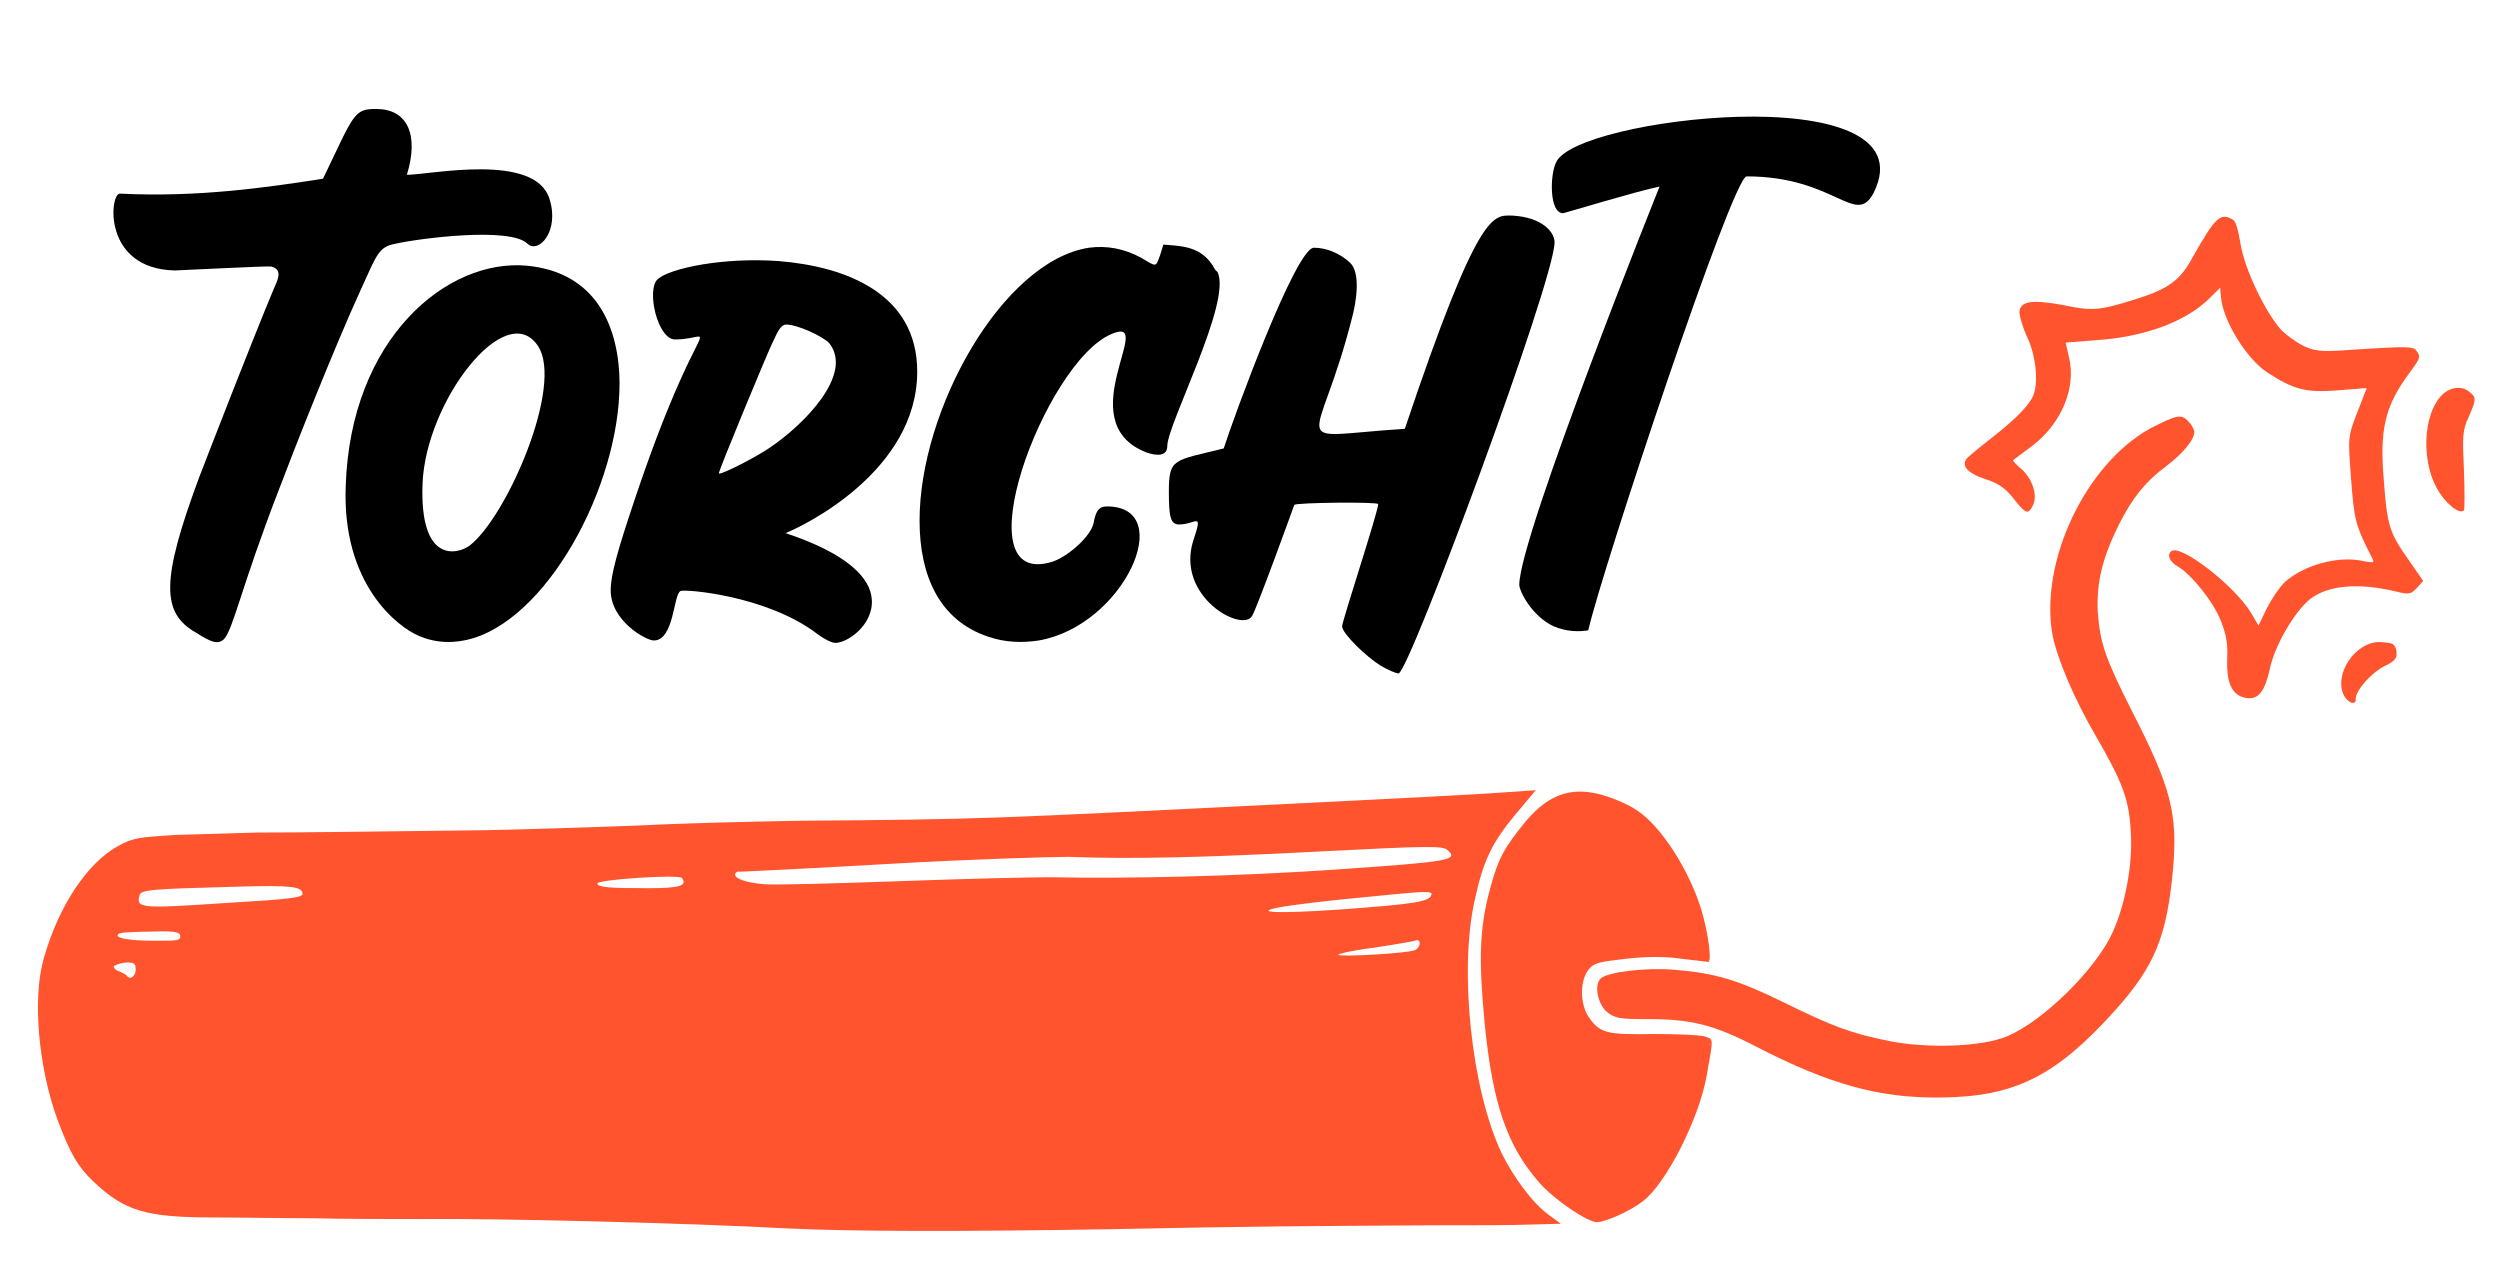
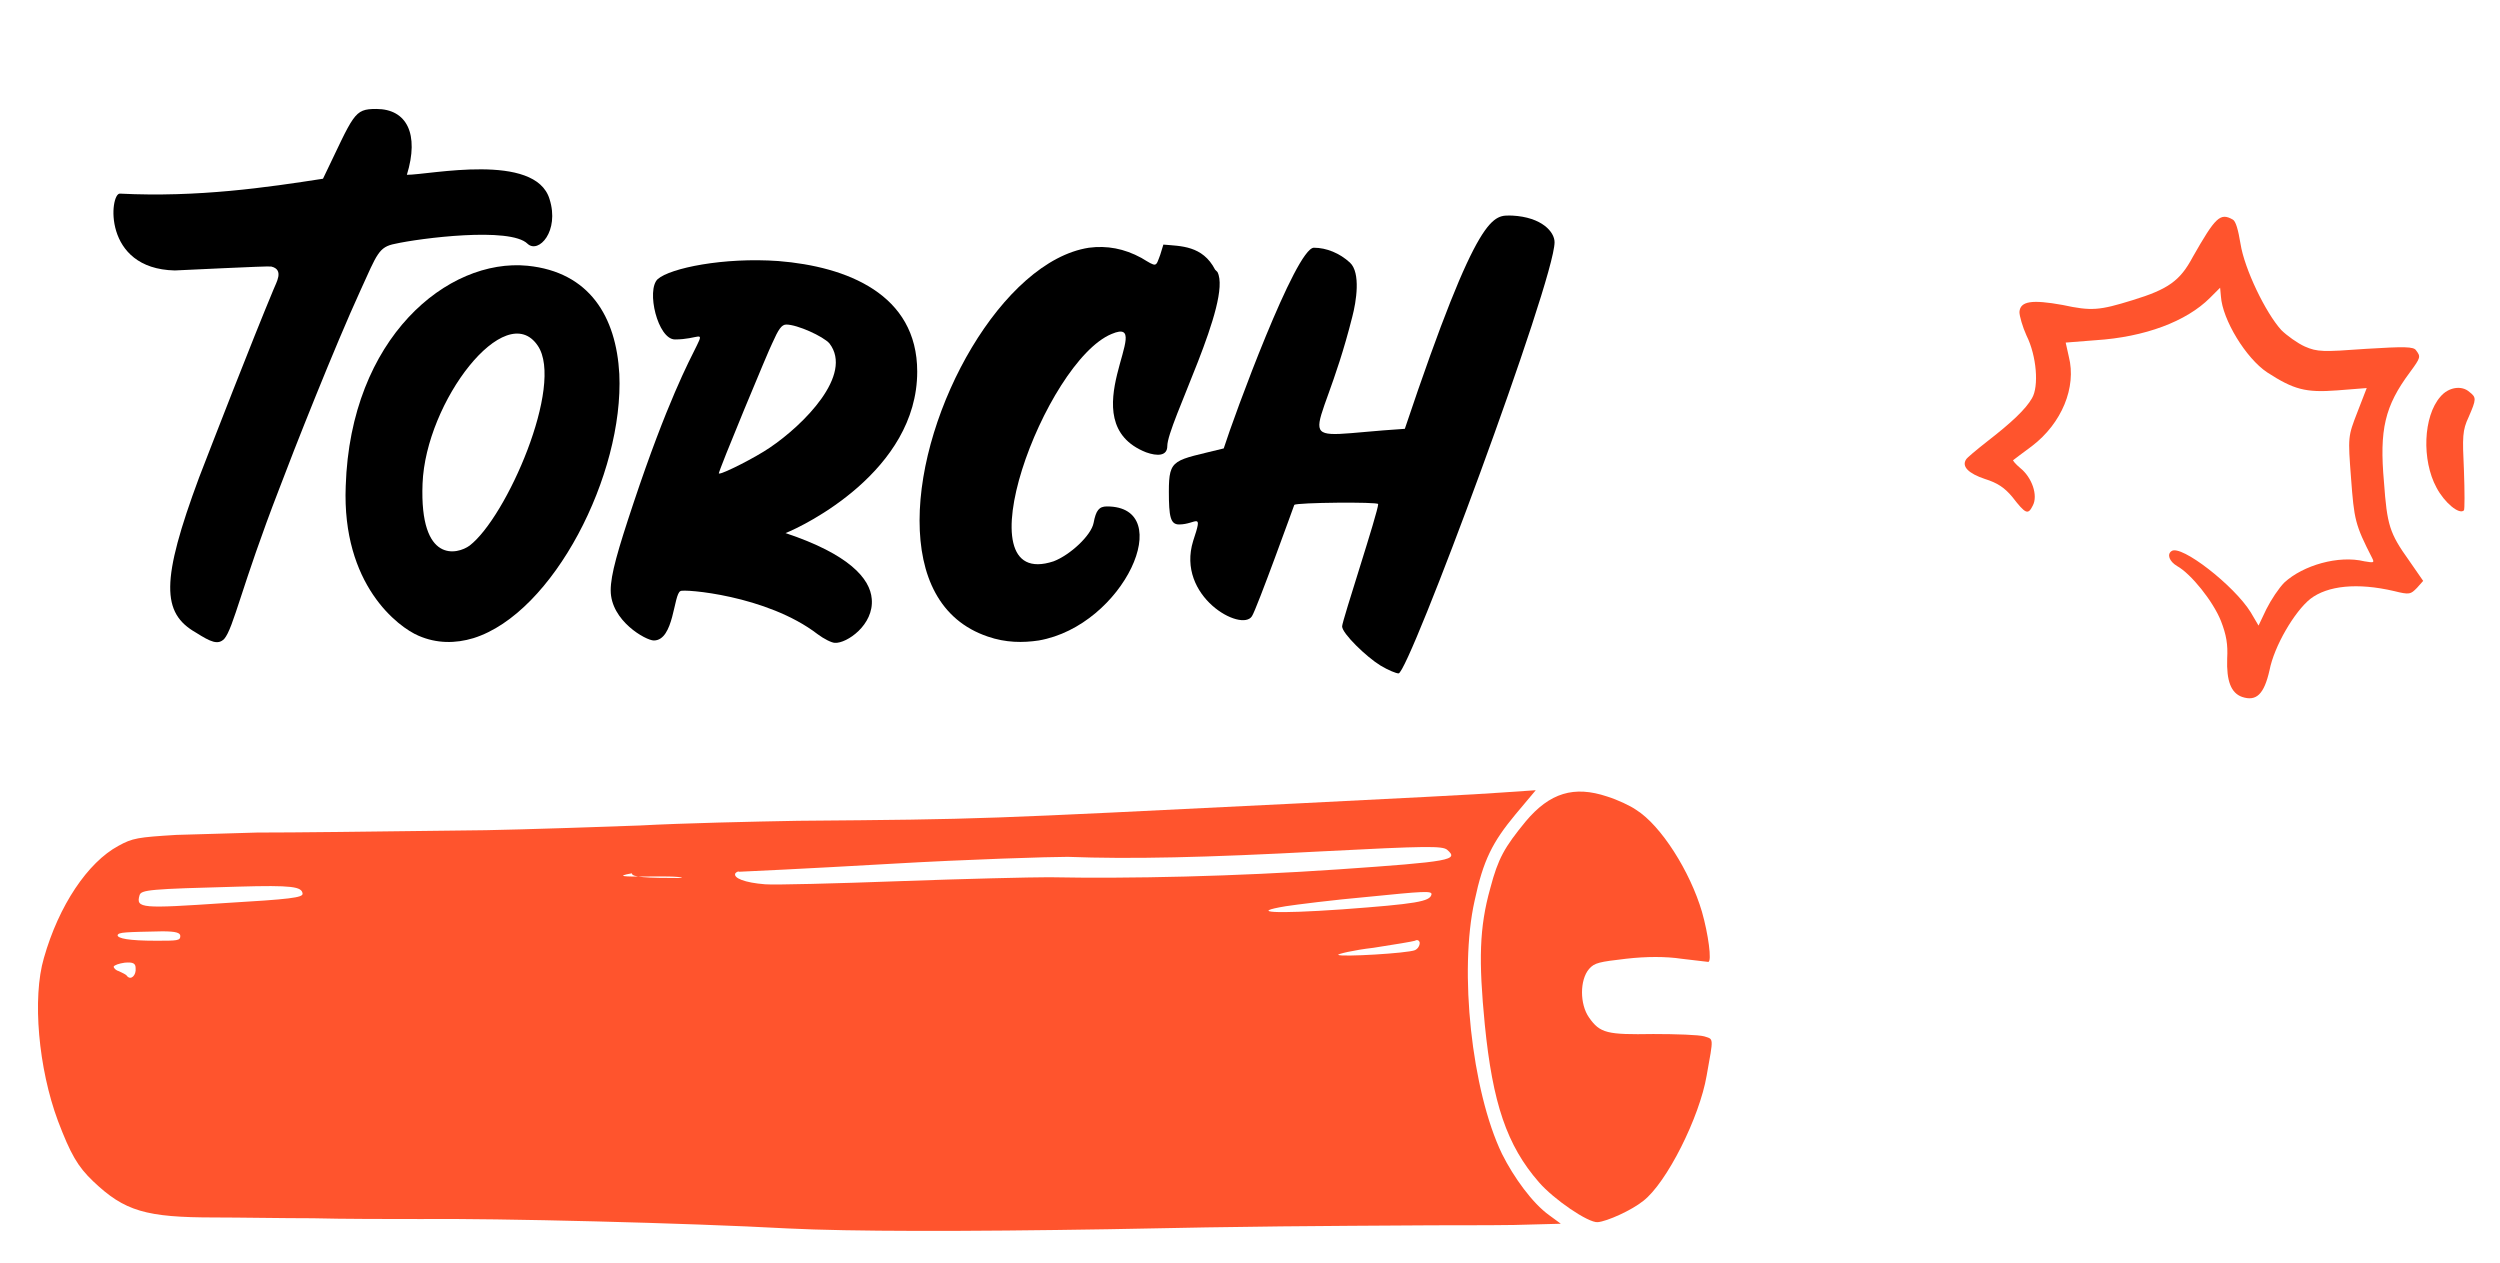
<svg xmlns="http://www.w3.org/2000/svg" version="1.1" id="Layer_1" x="0px" y="0px" viewBox="0 0 318.9 161.1" style="enable-background:new 0 0 318.9 161.1;" xml:space="preserve">
  <style type="text/css">
	.st0{fill-rule:evenodd;clip-rule:evenodd;fill:#FF542D;}
</style>
  <path class="st0" d="M284.8,28c0.4,0.2,0.7,1.3,1,3.1c0.5,3.2,3.2,8.8,5.2,11c0.7,0.7,2.1,1.7,3,2.1c1.6,0.7,2.3,0.7,7.8,0.3  c4.9-0.3,6.1-0.3,6.4,0.2c0.6,0.8,0.6,0.9-0.8,2.8c-3.2,4.3-3.9,7.3-3.3,14c0.4,5.5,0.7,6.5,3.2,10l1.8,2.6l-0.8,0.9  c-0.8,0.8-0.9,0.9-2.9,0.4c-4.7-1.1-8.5-0.7-10.7,1c-2,1.6-4.6,6-5.2,9.1c-0.7,3.1-1.7,4-3.5,3.4c-1.4-0.5-2-2-1.9-4.9  c0.1-1.8-0.1-3-0.8-4.8c-1-2.5-3.8-6-5.6-7c-1-0.6-1.3-1.5-0.7-1.9c1.2-0.9,8,4.4,10.1,7.8l1,1.7l1-2.1c0.6-1.2,1.6-2.7,2.3-3.4  c2.4-2.2,6.9-3.5,10.2-2.7c1.2,0.2,1.3,0.2,1-0.4c-2.2-4.3-2.3-4.9-2.7-10.2c-0.4-5.3-0.4-5.3,0.8-8.4l1.2-3.1l-3.8,0.3  c-4,0.3-5.5-0.1-8.9-2.3c-2.7-1.8-5.7-6.7-5.9-9.7l-0.1-1.1l-1.3,1.3c-3,3-8.3,5-14.6,5.4l-3.8,0.3l0.4,1.8c1,3.9-0.9,8.5-4.7,11.4  c-1.2,0.9-2.3,1.7-2.4,1.8c-0.1,0,0.3,0.5,0.9,1c1.5,1.2,2.3,3.5,1.6,4.8c-0.6,1.2-0.9,1.1-2.6-1.1c-1-1.2-1.9-1.8-3.5-2.3  c-2.1-0.7-3-1.6-2.4-2.5c0.1-0.2,1.3-1.2,2.7-2.3c3.1-2.4,4.9-4.1,5.7-5.5c0.9-1.5,0.6-5.4-0.7-8c-0.5-1.1-0.9-2.5-0.9-3  c0.1-1.4,1.6-1.6,5.5-0.9c3.7,0.8,4.7,0.7,8.9-0.6c4.6-1.4,6.1-2.5,7.7-5.5C282.6,27.7,283.2,27.1,284.8,28" />
  <path class="st0" d="M315,50c0.9,0.7,0.9,0.9-0.1,3.2c-0.8,1.7-0.8,2.5-0.6,6.8c0.1,2.7,0.1,5,0,5.1c-0.6,0.6-2.5-1-3.5-2.9  c-1.9-3.5-1.7-9.1,0.5-11.6C312.3,49.4,314,49.1,315,50" />
-   <path class="st0" d="M279.1,53.7c0.4,0.4,0.7,0.9,0.8,1.3c0.1,1-1.4,2.8-3.5,4.4c-2.7,2-4.4,4.1-6.1,7.5c-2.2,4.4-2.9,7.6-2.7,11.3  c0.3,3.8,0.9,5.7,4.4,12.6c4.9,9.6,5.8,12.9,5.2,20c-0.8,8.7-2.3,12.4-7.5,18.2c-7.5,8.3-12.7,10.9-22.1,11  c-7.9,0.1-14.3-1.7-23.6-6.5c-5.4-2.8-8.3-3.5-13.7-3.5c-3.7,0-4.3-0.1-5.3-0.9c-1.2-1-1.7-3.5-0.8-4.3s5.7-1.4,9.3-1.1  c5.2,0.4,8.2,1.3,13.9,4.1c6.5,3.2,8.7,4,13.6,5c5.1,1,11.9,0.7,15-0.6c4.6-1.9,11.4-8.6,13.5-13.3c1.6-3.5,2.6-8.8,2.3-12.8  c-0.2-4.2-1.1-6.4-4.5-12.3c-2.7-4.6-4.9-9.8-5.5-12.9c-1.6-9.3,4.2-21.6,12.4-26.2C277.7,52.9,278.2,52.8,279.1,53.7" />
-   <path class="st0" d="M305.1,82.1c0.3,0.1,0.6,0.6,0.6,1.1c0.1,0.8-0.3,1.2-1.6,1.8c-1.7,0.9-3.6,3.1-3.6,4.1c0.1,1-1.1,0.6-1.6-0.6  c-1.1-2.6,1.5-6.5,4.5-6.6C304,81.9,304.8,82,305.1,82.1" />
-   <path class="st0" d="M22.5,106.5c-4.9,0.3-5.6,0.4-7.4,1.4c-3.9,2.1-7.6,7.6-9.5,14.3c-1.5,5.1-0.7,14.1,1.8,20.8  c1.6,4.2,2.5,5.8,4.5,7.7c4,3.8,6.7,4.6,15.5,4.6c3.1,0,8.7,0.1,12.5,0.1c3.8,0.1,10,0.1,13.7,0.1c9.9-0.1,34.1,0.5,46.9,1.2  c8,0.4,22.5,0.4,40.9,0.1c19.6-0.4,25.3-0.4,41.3-0.5c4.8,0,10.5,0,12.6-0.1l3.8-0.1l-1.5-1.1c-2.1-1.5-4.5-4.8-6-7.8  c-3.9-8.1-5.5-23.4-3.5-32.3c1.1-5.2,2.3-7.5,5.2-11l2.6-3.1l-4.4,0.3c-2.4,0.2-14.3,0.8-26.3,1.4c-40.5,2-39.3,2-63.4,2.2  c-5.6,0.1-14.7,0.3-20.2,0.6c-5.5,0.2-14.4,0.5-19.6,0.6c-16.4,0.2-24,0.3-29.2,0.3C30.1,106.3,25.4,106.4,22.5,106.5 M30.4,113.1  c6.9-0.2,8.1,0,8.2,0.9c0,0.5-1.5,0.7-10,1.2c-10.5,0.7-11.3,0.7-10.8-1C18,113.5,19.1,113.4,30.4,113.1 M94.3,111.2  c0.2,0,8.7-0.4,19.1-1c10.3-0.6,20.6-0.9,22.8-0.9c8,0.3,17.4,0.1,32.4-0.7c13.5-0.7,15.4-0.7,16-0.2c1.5,1.3,0.6,1.5-13.9,2.5  c-13.1,0.9-26.6,1.2-36.9,1c-2.3,0-10.8,0.2-19,0.5s-16,0.5-17.2,0.4c-2.6-0.2-4.1-0.8-3.8-1.4C93.9,111.3,94.1,111.1,94.3,111.2   M87,112c0.7,1-0.3,1.3-4.4,1.3c-4.7,0-6.4-0.1-6.4-0.6C76.1,112.2,86.7,111.5,87,112 M20.7,118.8c1.8,0,2.3,0.2,2.3,0.6  c0,0.6-0.4,0.6-3.1,0.6c-3.5,0-4.9-0.3-4.9-0.7C15.1,118.9,16,118.9,20.7,118.8 M15.9,122.8c1.1-0.1,1.4,0.1,1.4,0.7  c0.1,0.9-0.6,1.6-1.1,1c-0.1-0.2-0.6-0.4-1-0.6c-0.4-0.1-0.7-0.4-0.7-0.6C14.6,123.1,15.2,122.9,15.9,122.8 M174.5,114.4  c7-0.7,8.2-0.8,8.1-0.3c-0.2,0.9-1.9,1.2-11.4,1.9c-8.6,0.6-12,0.4-7.2-0.4C165.3,115.4,170,114.8,174.5,114.4 M180.5,120  c0.3-0.2,0.6,0,0.6,0.3s-0.2,0.7-0.6,0.9c-0.9,0.4-9.5,0.9-9.8,0.6c-0.1-0.1,1.9-0.6,4.5-0.9C177.8,120.5,180.2,120.1,180.5,120" />
+   <path class="st0" d="M22.5,106.5c-4.9,0.3-5.6,0.4-7.4,1.4c-3.9,2.1-7.6,7.6-9.5,14.3c-1.5,5.1-0.7,14.1,1.8,20.8  c1.6,4.2,2.5,5.8,4.5,7.7c4,3.8,6.7,4.6,15.5,4.6c3.1,0,8.7,0.1,12.5,0.1c3.8,0.1,10,0.1,13.7,0.1c9.9-0.1,34.1,0.5,46.9,1.2  c8,0.4,22.5,0.4,40.9,0.1c19.6-0.4,25.3-0.4,41.3-0.5c4.8,0,10.5,0,12.6-0.1l3.8-0.1l-1.5-1.1c-2.1-1.5-4.5-4.8-6-7.8  c-3.9-8.1-5.5-23.4-3.5-32.3c1.1-5.2,2.3-7.5,5.2-11l2.6-3.1l-4.4,0.3c-2.4,0.2-14.3,0.8-26.3,1.4c-40.5,2-39.3,2-63.4,2.2  c-5.6,0.1-14.7,0.3-20.2,0.6c-5.5,0.2-14.4,0.5-19.6,0.6c-16.4,0.2-24,0.3-29.2,0.3C30.1,106.3,25.4,106.4,22.5,106.5 M30.4,113.1  c6.9-0.2,8.1,0,8.2,0.9c0,0.5-1.5,0.7-10,1.2c-10.5,0.7-11.3,0.7-10.8-1C18,113.5,19.1,113.4,30.4,113.1 M94.3,111.2  c0.2,0,8.7-0.4,19.1-1c10.3-0.6,20.6-0.9,22.8-0.9c8,0.3,17.4,0.1,32.4-0.7c13.5-0.7,15.4-0.7,16-0.2c1.5,1.3,0.6,1.5-13.9,2.5  c-13.1,0.9-26.6,1.2-36.9,1c-2.3,0-10.8,0.2-19,0.5s-16,0.5-17.2,0.4c-2.6-0.2-4.1-0.8-3.8-1.4C93.9,111.3,94.1,111.1,94.3,111.2   M87,112c-4.7,0-6.4-0.1-6.4-0.6C76.1,112.2,86.7,111.5,87,112 M20.7,118.8c1.8,0,2.3,0.2,2.3,0.6  c0,0.6-0.4,0.6-3.1,0.6c-3.5,0-4.9-0.3-4.9-0.7C15.1,118.9,16,118.9,20.7,118.8 M15.9,122.8c1.1-0.1,1.4,0.1,1.4,0.7  c0.1,0.9-0.6,1.6-1.1,1c-0.1-0.2-0.6-0.4-1-0.6c-0.4-0.1-0.7-0.4-0.7-0.6C14.6,123.1,15.2,122.9,15.9,122.8 M174.5,114.4  c7-0.7,8.2-0.8,8.1-0.3c-0.2,0.9-1.9,1.2-11.4,1.9c-8.6,0.6-12,0.4-7.2-0.4C165.3,115.4,170,114.8,174.5,114.4 M180.5,120  c0.3-0.2,0.6,0,0.6,0.3s-0.2,0.7-0.6,0.9c-0.9,0.4-9.5,0.9-9.8,0.6c-0.1-0.1,1.9-0.6,4.5-0.9C177.8,120.5,180.2,120.1,180.5,120" />
  <path class="st0" d="M205,101.6c1.3,0.4,3,1.2,3.7,1.7c3.2,2,6.9,7.9,8.4,13c0.8,2.8,1.3,6.4,0.8,6.4c-0.1,0-1.6-0.2-3.4-0.4  c-2-0.3-4.5-0.3-7.1,0c-3.4,0.4-4,0.5-4.7,1.3c-1.2,1.4-1.2,4.5,0,6.2c1.4,2,2.3,2.2,8.2,2.1c2.9,0,5.8,0.1,6.5,0.3  c1.2,0.4,1.2,0,0.3,5c-0.9,5.3-5.1,13.7-8.1,16c-1.5,1.2-4.6,2.6-5.8,2.7c-1.2,0.1-5.6-2.9-7.5-5.1c-4.1-4.7-5.9-10.1-6.9-20.1  c-0.8-8.2-0.7-12.4,0.7-17.4c1-3.8,1.8-5.2,4.5-8.5C197.7,101.1,200.8,100.2,205,101.6" />
  <g>
    <path d="M70.1,25.4c1.3,4.1-1.4,7-2.8,5.7c-2.2-2.2-13.8-0.7-16.9,0c-2.1,0.4-2.3,1.3-4.4,5.9c-3.3,7.2-8.6,20.6-10.4,25.4   c-4.8,12.4-5.8,17.7-7,19.1c-0.8,0.8-1.7,0.4-3.6-0.8c-4.4-2.5-4.5-6.6,0.4-19.8c1.7-4.4,6.7-17.3,9.5-24c0.3-0.8,1.4-2.5-0.3-2.9   c-0.3-0.1-11.9,0.5-12.3,0.5c-9.3-0.2-8.3-9.9-7-9.8c10,0.5,18.8-0.8,25.9-1.9c4-8.3,3.9-8.9,6.8-8.9c3.9,0,5.5,3.2,3.9,8.4   C54.8,22.3,68.3,19.4,70.1,25.4z" />
    <path d="M67.3,33.9c7.9,0.8,11.3,6.5,11.7,13.8c0.6,12.8-8.4,30.5-18.6,33.7c-2.3,0.7-4.7,0.7-7-0.3c-2.6-1.1-9.8-6.5-9.3-19.1   C44.7,43.1,57.1,32.9,67.3,33.9L67.3,33.9z M68.6,44.1c-4.1-6.1-14.3,7.1-14.7,17.6c-0.4,10.3,4.5,9,6,7.9   C64.6,66,72,49.1,68.6,44.1z" />
    <path d="M111.2,76.4c0.3,3.3-3.2,5.7-4.7,5.6c-0.4,0-1.4-0.5-2.2-1.1c-6.5-5-17.2-5.8-17.5-5.5c-0.9,0.4-0.8,6.3-3.4,6.3   c-1,0-5.5-2.5-5.5-6.4c0-2,0.9-5.1,2.9-11.1c8.6-25.8,11.2-20.9,5.3-20.9c-2.2,0-3.7-6.3-2.2-7.7c1.6-1.4,8.4-2.8,15.4-2.3   C108,34,117,37.5,117,47.4c0,12.7-14.5,19.7-16.8,20.6C108.3,70.7,111,73.8,111.2,76.4z M91.8,60.4c0.5,0,4.5-2,6.4-3.3   c4.3-2.9,10.7-9.3,7.6-13.3c-0.8-0.9-4.1-2.4-5.5-2.4c-0.6,0-1,0.6-1.8,2.4c-0.3,0.5-7,16.6-6.8,16.6H91.8z" />
    <path d="M155.3,34.7c1.9,3.7-6.4,19.4-6.4,22.2c0,1.3-1.3,1.3-2.7,0.8c-9.9-3.9,1.5-17.6-4.4-15.1c-8.5,3.5-19.5,33-7.4,29   c2.1-0.8,4.8-3.3,5.1-4.9s0.7-2.1,1.7-2.1c9,0,2.2,15.2-8.7,17.1c-2,0.3-4.2,0.3-6.5-0.5c-6.2-2.1-8.7-7.8-8.7-14.8   c0-14.2,10.6-33.1,21.6-34.8c2.3-0.3,4.5,0.1,6.7,1.3c2,1.2,1.8,1.2,2.4-0.4l0.4-1.3c2.2,0.2,5,0.1,6.6,3.2L155.3,34.7z" />
  </g>
  <g>
    <path d="M192.9,27.5c3.8,0.2,5.4,2.1,5.4,3.4c0,4.9-18.6,55-19.9,55c-0.3,0-1.3-0.4-2.3-1c-1.8-1.1-4.9-4.1-4.9-5   c0-0.7,4.6-14.6,4.6-15.6c0-0.3-10.4-0.2-10.7,0.1c0,0-4.8,13.3-5.4,14.2c-1.3,2.1-9.7-2.5-7.5-9.6c1.3-3.9,0.4-2.1-1.8-2.1   c-1.1,0-1.3-1-1.3-4.2c0-4.3,0.6-3.9,7-5.5c1.3-4.1,9.2-25.6,11.5-25.6c1.6,0,3.3,0.7,4.6,1.9c1.4,1.3,0.8,5,0.3,6.9   c-4.4,17.5-9,15.3,6.7,14.3C188.7,26.4,190.5,27.5,192.9,27.5L192.9,27.5z" />
  </g>
  <g>
-     <path d="M198.2,79.9c-2.8-1.3-4.4-4.5-4.4-5.3c0-6.2,18-51.1,17.9-50.8c-2.6,0.5-12.2,3.4-12.3,3.4c-1.8,0-1.7-4.9-0.9-6.5   c1.3-2.9,12.8-5.5,23.2-5.8c11.1-0.3,21.1,2.1,17.3,9.7c-2.3,4.4-4.9-2.1-16.2-2.1c-1.8,0-18.5,50.4-20.2,57.9   C201.4,80.6,199.9,80.6,198.2,79.9L198.2,79.9z" />
-   </g>
+     </g>
</svg>